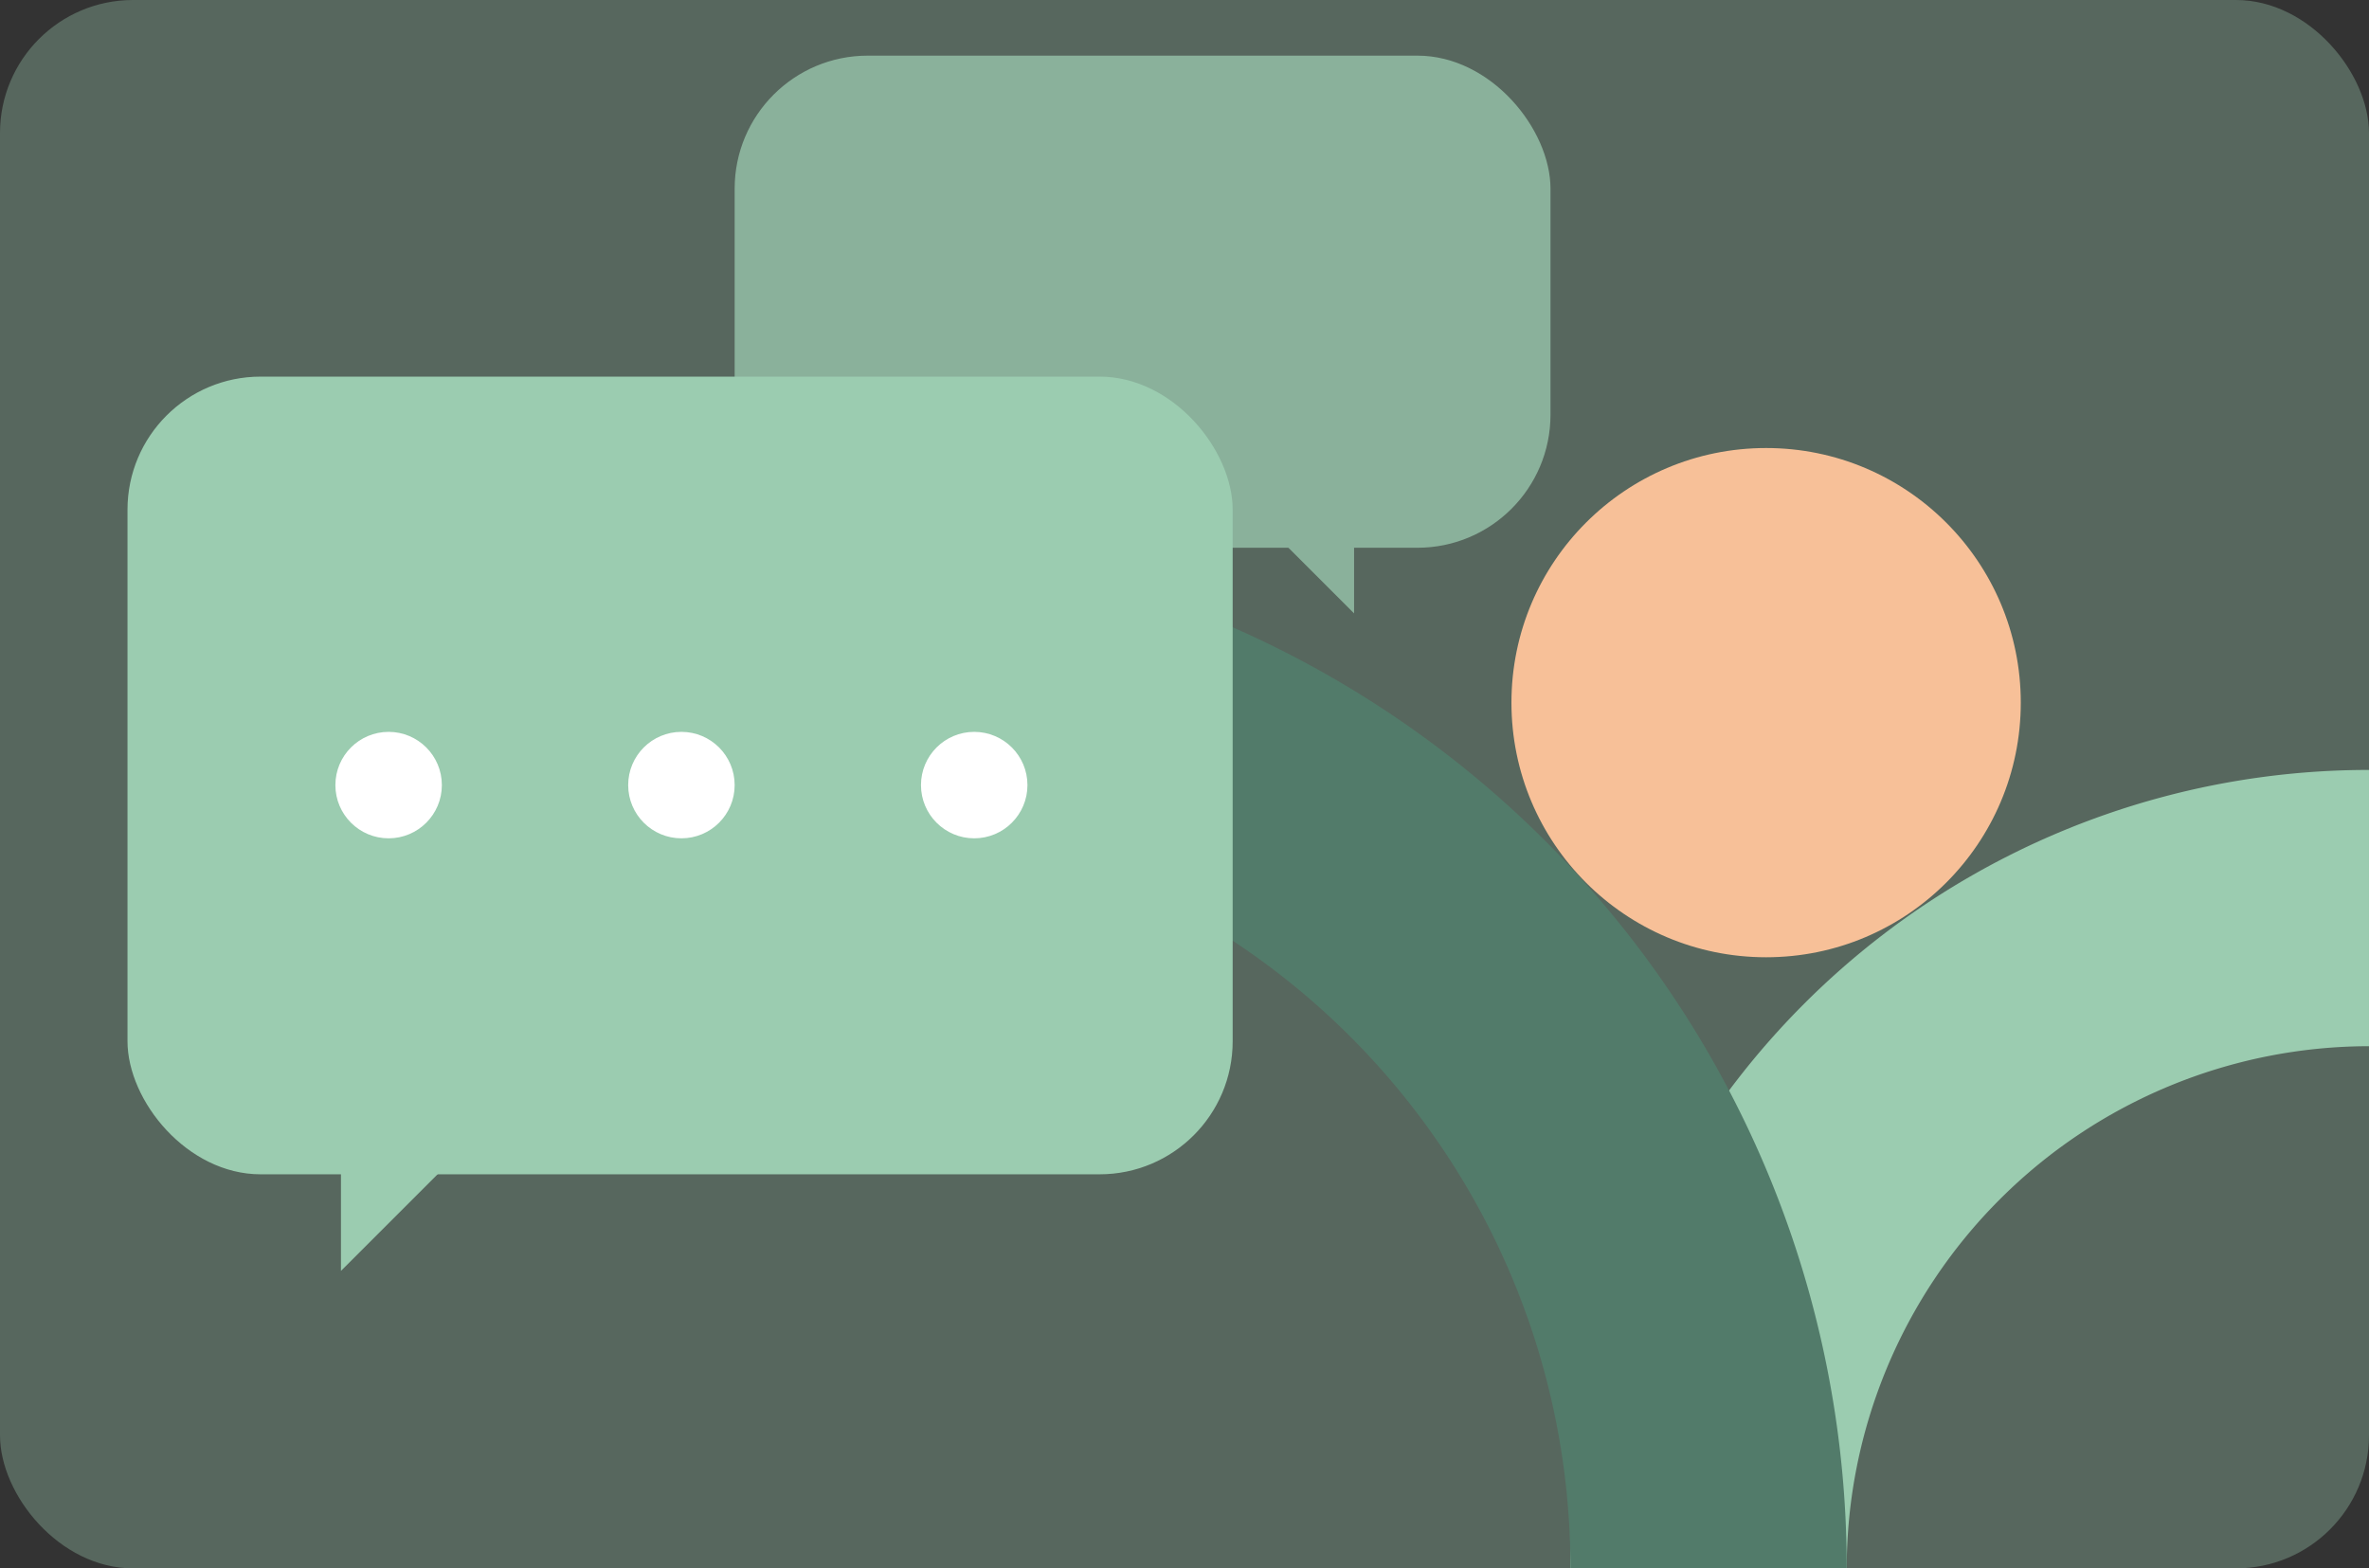
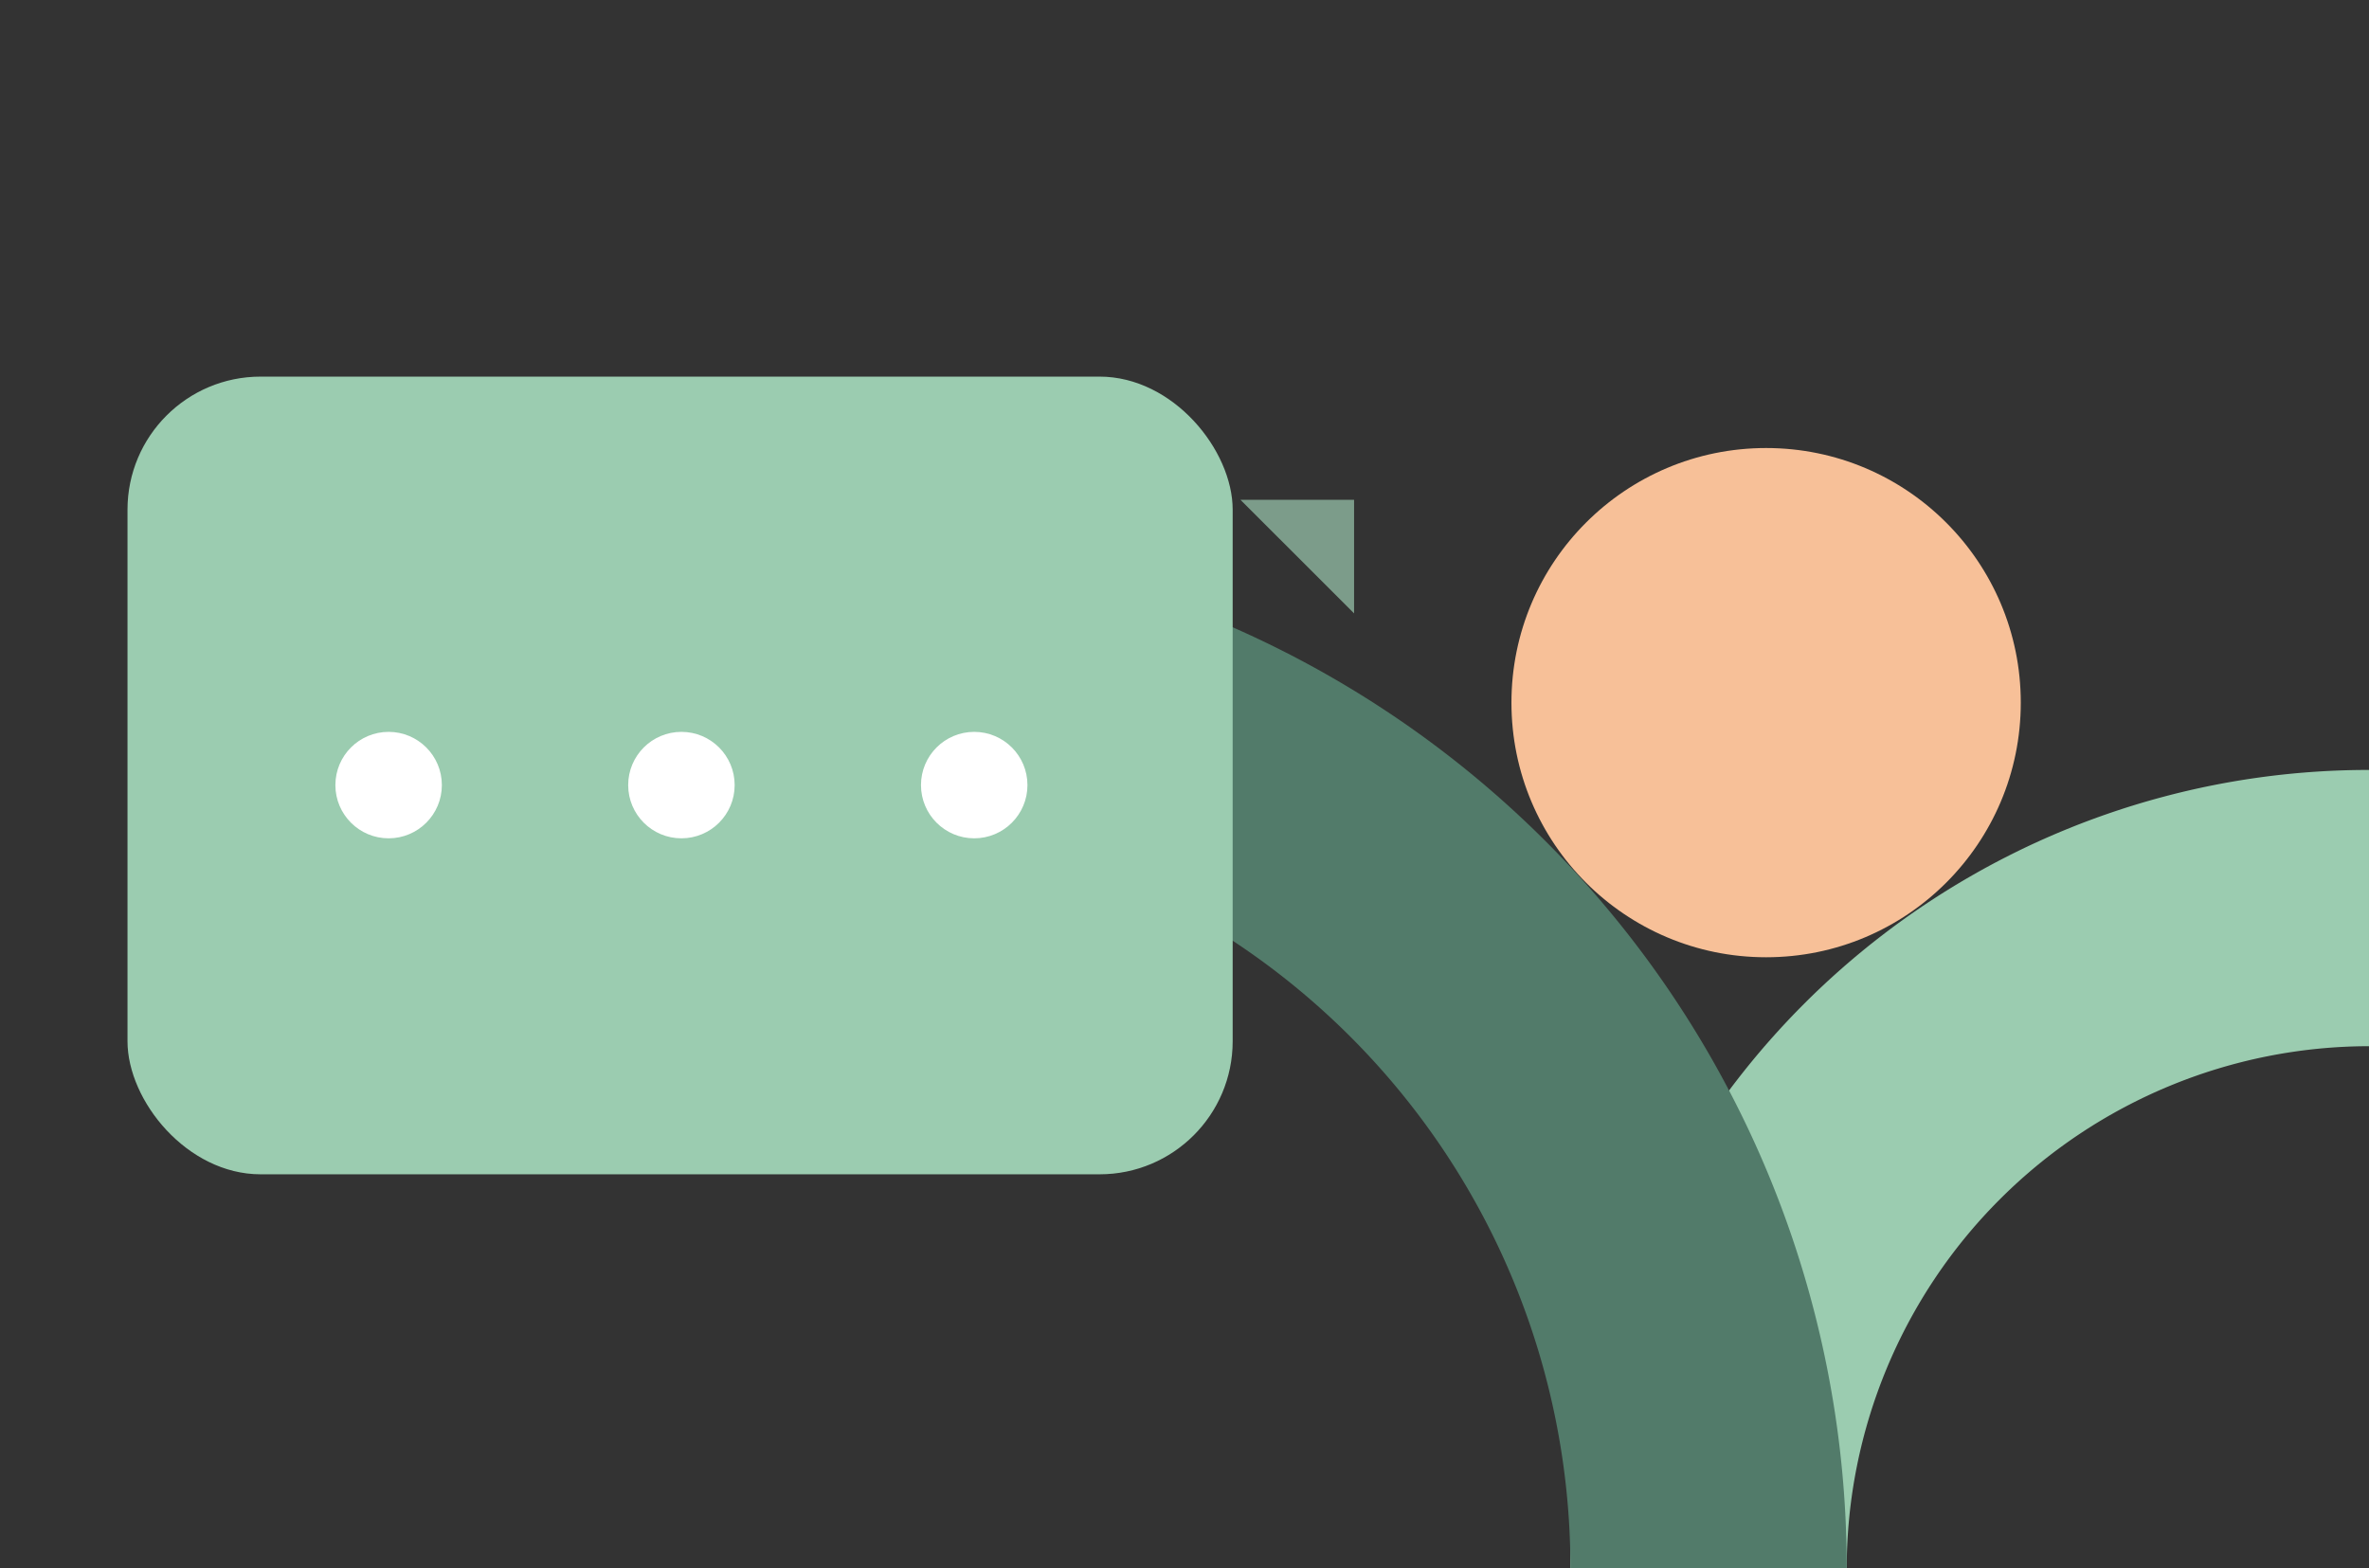
<svg xmlns="http://www.w3.org/2000/svg" width="445" height="294.661" viewBox="0 0 445 294.661">
  <rect x="0" y="0" width="445" height="294.661" fill="#333333" stroke="none" />
  <g id="Raggruppa_2267" data-name="Raggruppa 2267" transform="translate(-252 -3086.5)">
    <g id="Image" transform="translate(252 3086.5)" opacity="0.298">
-       <rect id="Rettangolo_1620" data-name="Rettangolo 1620" width="445" height="294.661" rx="25" fill="#ace2c3" opacity="0.998" />
-     </g>
+       </g>
    <g id="Raggruppa_2263" data-name="Raggruppa 2263" transform="translate(405.75 3170.673)">
      <g id="Raggruppa_2000" data-name="Raggruppa 2000" transform="translate(141.243 60.482)">
        <path id="Tracciato_9139" data-name="Tracciato 9139" d="M292.4,331.414h51.9a98.218,98.218,0,0,1,98.108-98.107v-51.9A149.936,149.936,0,0,0,292.4,331.414Z" transform="translate(-292.403 -181.407)" fill="#9bccb0" />
      </g>
      <g id="Raggruppa_2001" data-name="Raggruppa 2001" transform="translate(0.001 17.348)">
        <path id="Tracciato_9140" data-name="Tracciato 9140" d="M537.614,328.837h51.9A193.043,193.043,0,0,0,396.372,135.7v51.9A141.146,141.146,0,0,1,537.614,328.837Z" transform="translate(-396.372 -135.696)" fill="#527b6a" />
      </g>
      <g id="Raggruppa_2002" data-name="Raggruppa 2002" transform="translate(130.164 0)">
        <ellipse id="Ellisse_21" data-name="Ellisse 21" cx="47.838" cy="47.837" rx="47.838" ry="47.837" fill="#f7c098" />
      </g>
    </g>
    <g id="Raggruppa_2265" data-name="Raggruppa 2265" transform="translate(390 3096.955)" opacity="0.602">
      <g id="Image-2" data-name="Image">
-         <rect id="Rettangolo_1620-2" data-name="Rettangolo 1620" width="153.25" height="92.455" rx="25" fill="#ace2c3" opacity="0.998" />
-       </g>
+         </g>
      <path id="Tracciato_9257" data-name="Tracciato 9257" d="M-23309.508-12419.06v21.346l-21.348-21.346Z" transform="translate(23425.863 12502.5)" fill="#ace2c3" />
    </g>
    <g id="Raggruppa_2266" data-name="Raggruppa 2266" transform="translate(-164.299 21.758)">
      <g id="Image-3" data-name="Image" transform="translate(440.25 3135.5)">
        <rect id="Rettangolo_1620-3" data-name="Rettangolo 1620" width="207.598" height="149.866" rx="25" fill="#9bccb0" opacity="0.998" />
      </g>
-       <path id="Tracciato_9257-2" data-name="Tracciato 9257" d="M-23330.855-12419.059v36.3l36.3-36.3Z" transform="translate(23811.201 15686.274)" fill="#9bccb0" />
    </g>
    <circle id="Ellisse_22" data-name="Ellisse 22" cx="10" cy="10" r="10" transform="translate(315 3224)" fill="#fff" />
    <circle id="Ellisse_23" data-name="Ellisse 23" cx="10" cy="10" r="10" transform="translate(370 3224)" fill="#fff" />
    <circle id="Ellisse_24" data-name="Ellisse 24" cx="10" cy="10" r="10" transform="translate(425 3224)" fill="#fff" />
  </g>
</svg>